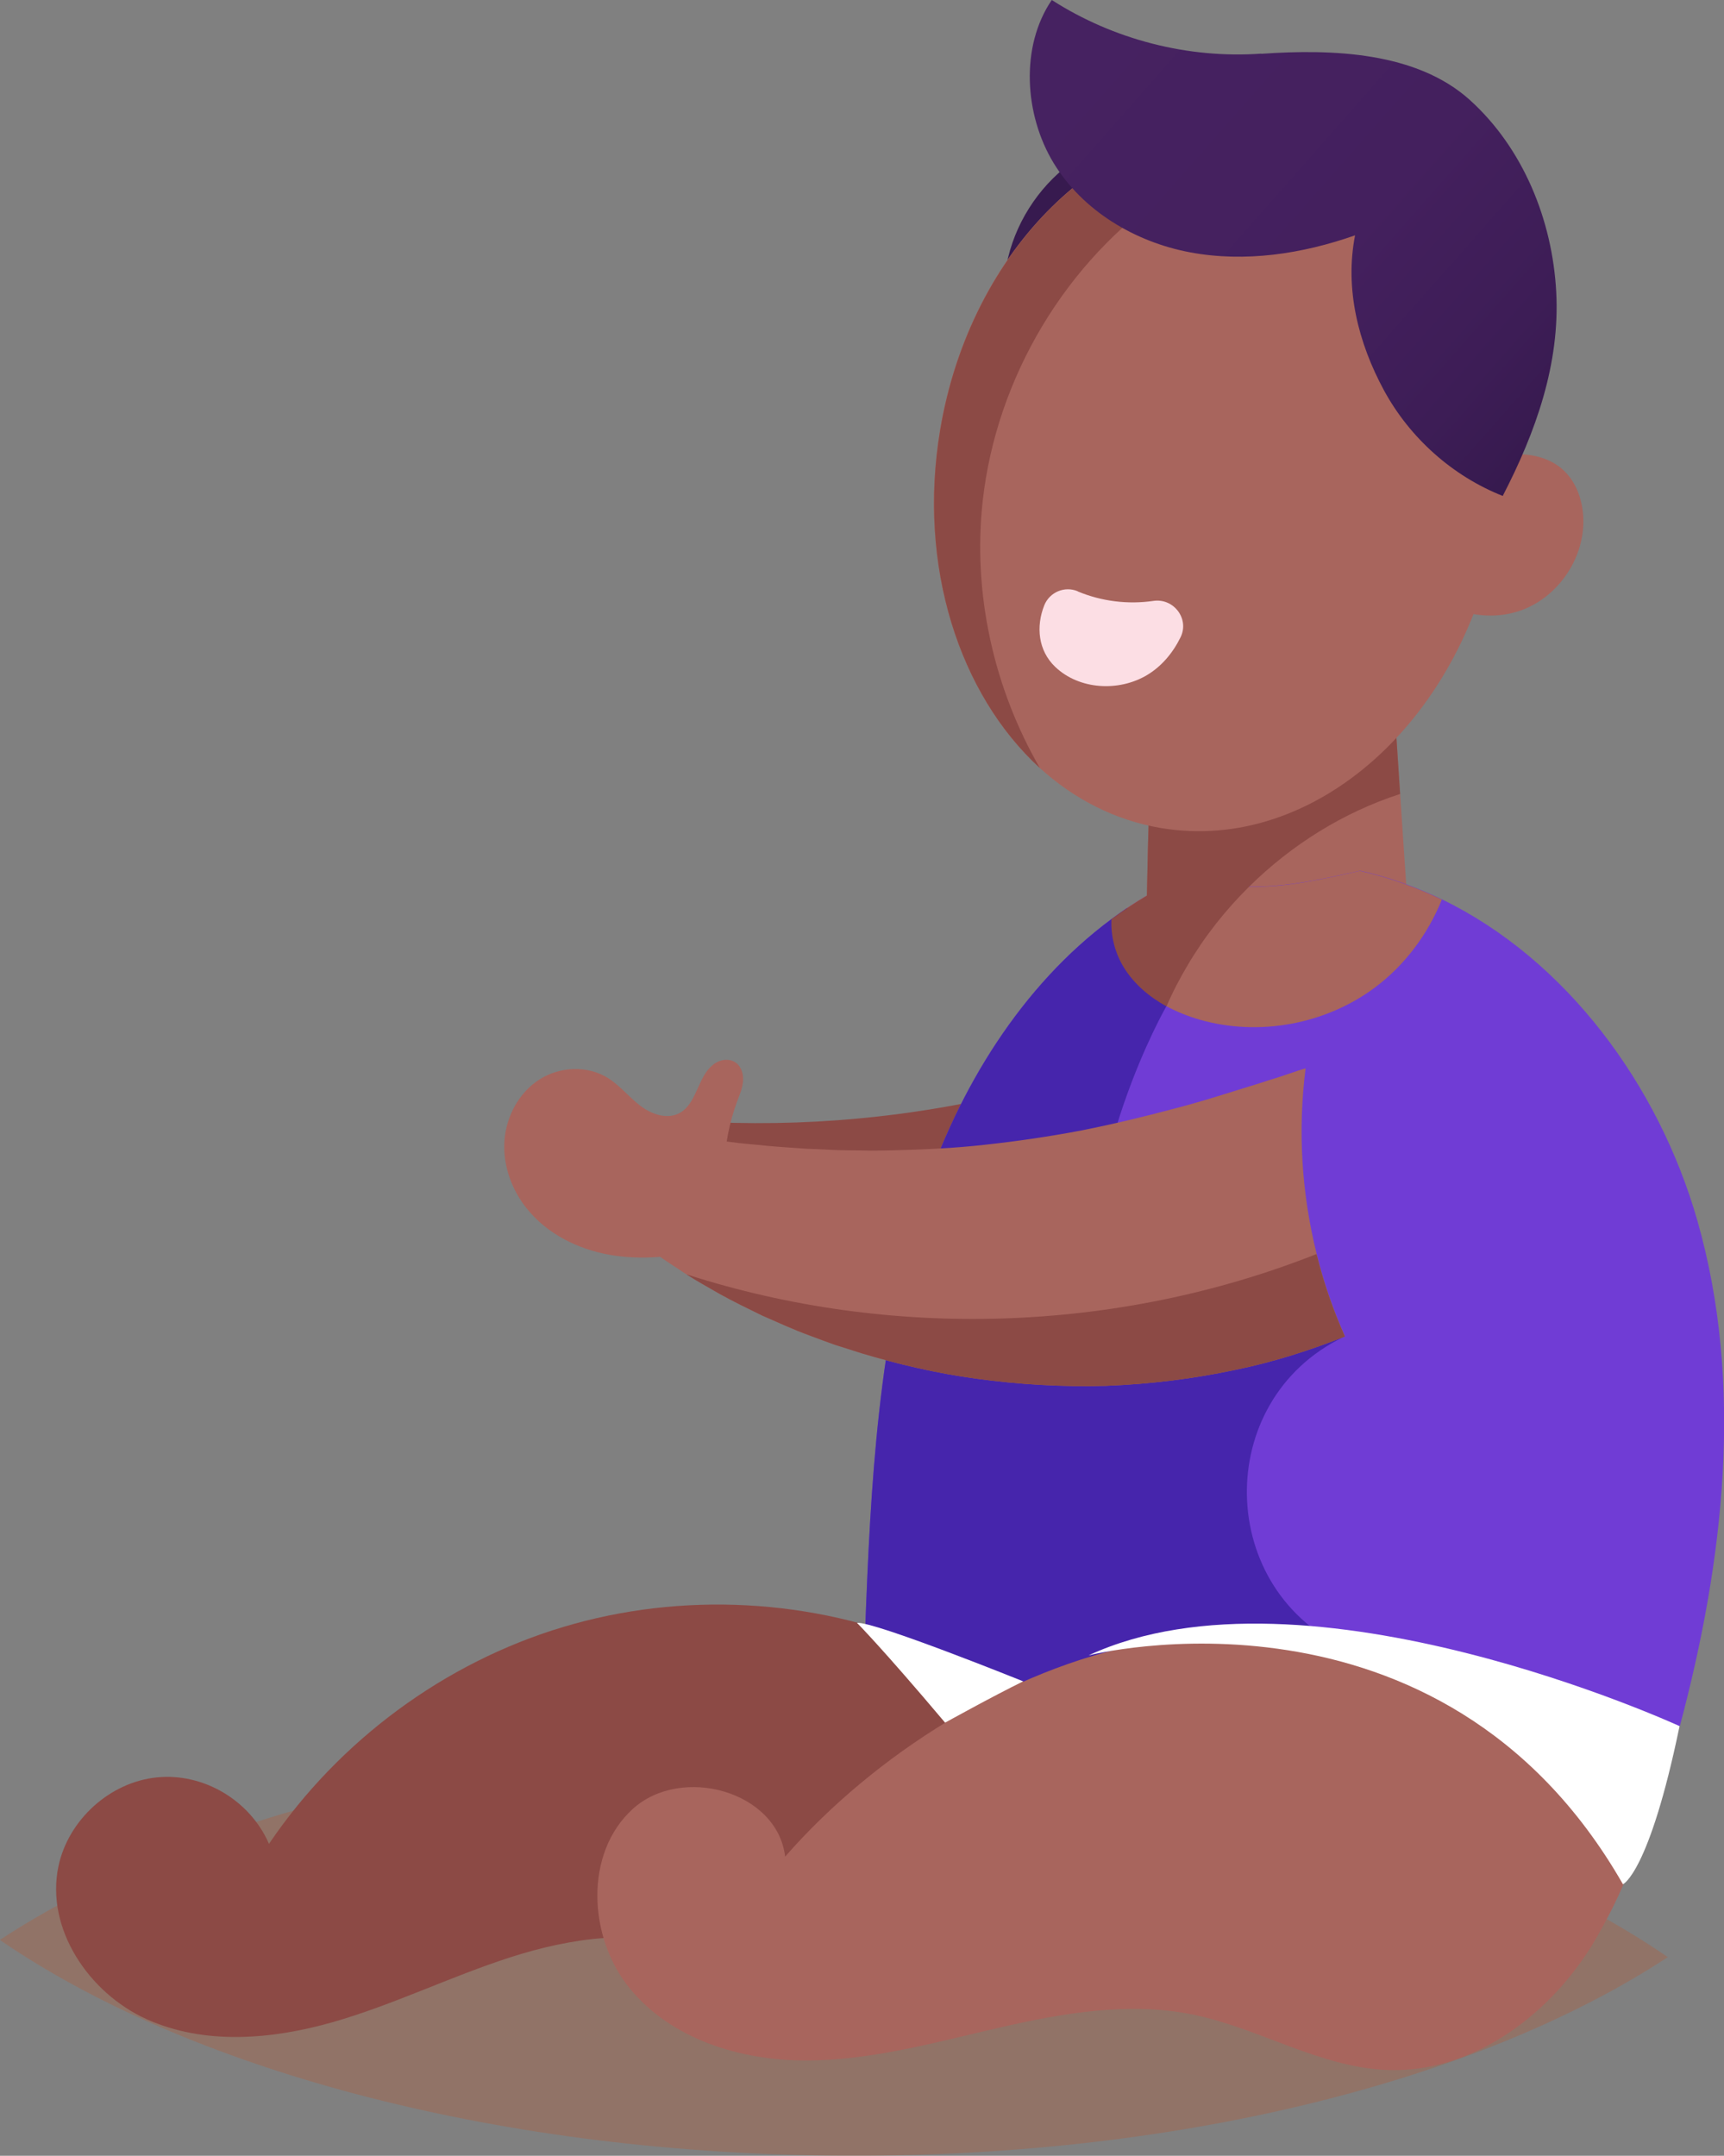
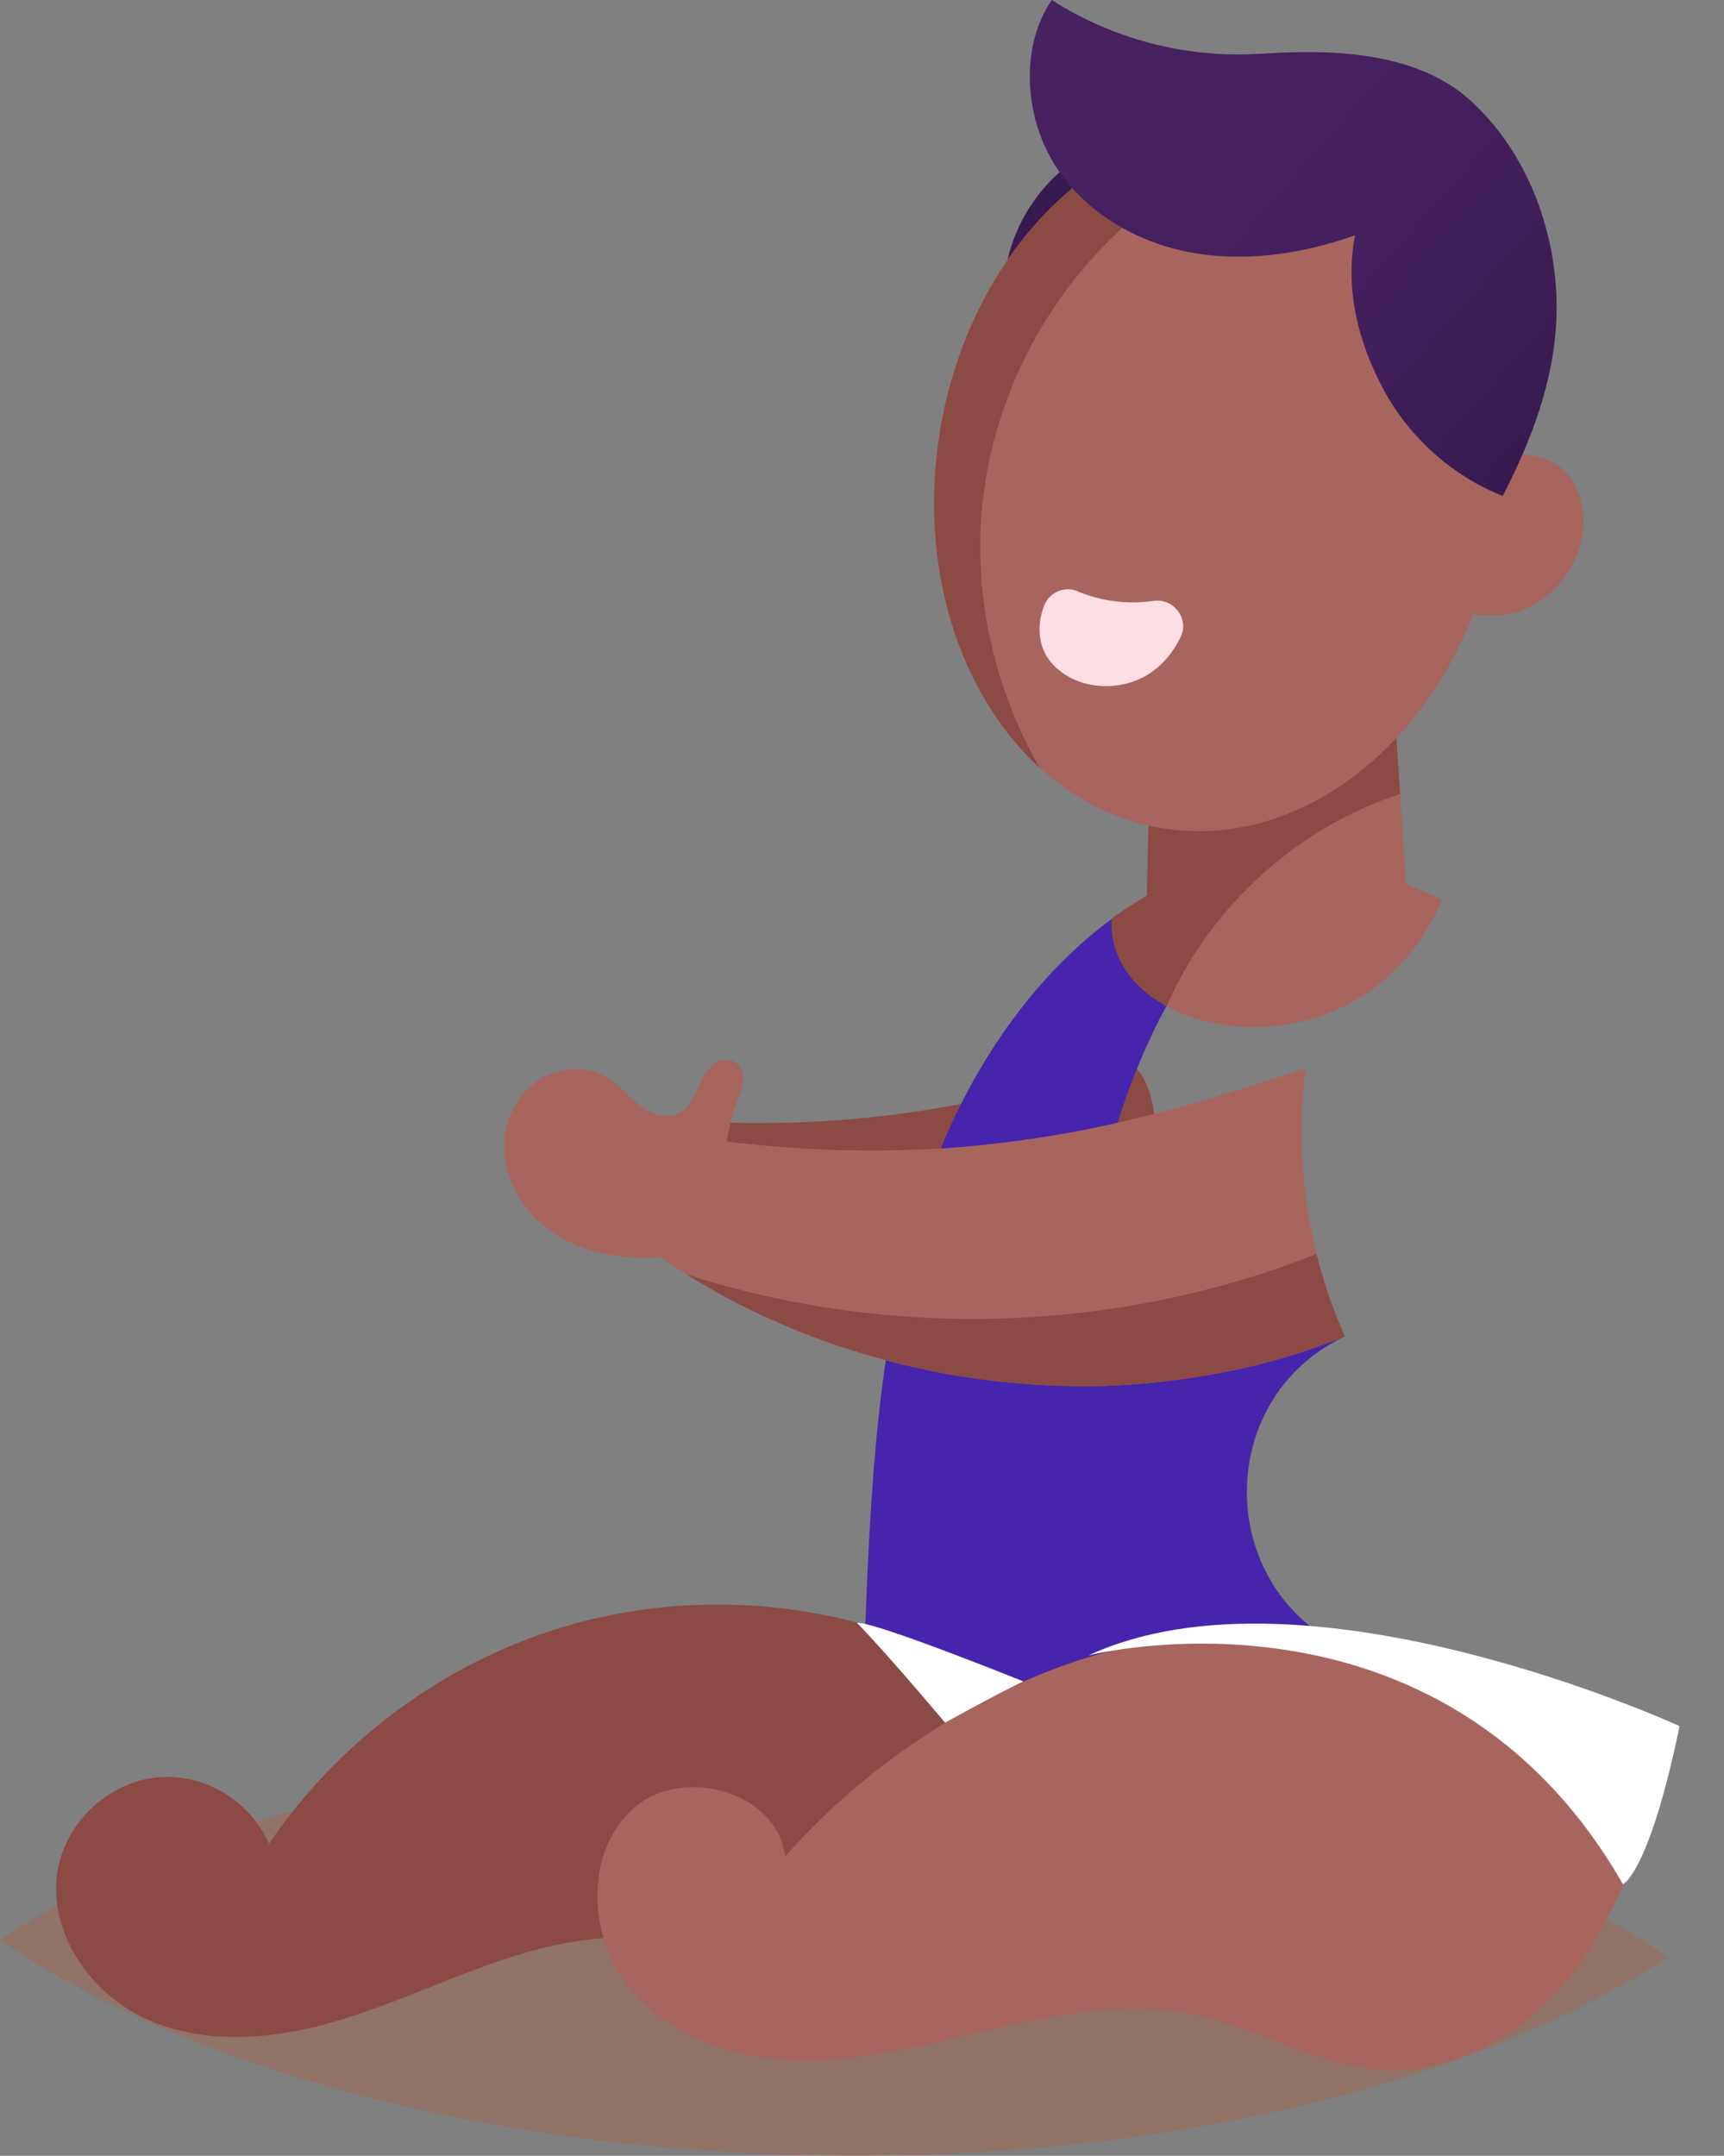
<svg xmlns="http://www.w3.org/2000/svg" viewBox="0 0 110.56 138.23">
  <rect x="0" y="0" width="110.56" height="138.23" fill="#808080" stroke="none" />
  <defs>
    <style>.f{fill:url(#d);}.g{fill:#fff;}.h{fill:#fcdee4;}.i{fill:#8c4a45;}.j{fill:#a8655d;}.k{fill:#371a4f;}.l{fill:#703cd5;}.m{fill:#4625ac;}.n{fill:#b75a32;opacity:.32;}</style>
    <linearGradient id="d" x1="100.67" y1="26.17" x2="71.14" y2=".15" gradientTransform="matrix(1, 0, 0, 1, 0, 0)" gradientUnits="userSpaceOnUse">
      <stop offset="0" stop-color="#371a4f" />
      <stop offset=".15" stop-color="#3d1d56" />
      <stop offset=".45" stop-color="#44205e" />
      <stop offset="1" stop-color="#462261" />
    </linearGradient>
  </defs>
  <g id="a" />
  <g id="b" />
  <g id="c">
    <g>
      <g>
        <path class="n" d="M106.96,125.49c-12.05,7.92-31.59,12.96-53.61,12.73-22.02-.23-41.47-5.66-53.36-13.83,12.05-7.92,31.6-12.96,53.62-12.73,22.02,.23,41.45,5.66,53.34,13.83Z" />
        <path class="i" d="M43.08,71.79c-.86-.07-1.75-.15-2.56,.12-.82,.28-1.55,1.02-1.52,1.89,.04,1.04,1.06,1.73,1.98,2.2,6.73,3.48,14.26,5.39,21.82,5.55,2.61,.05,5.35-.13,7.59-1.5,1.99-1.22,3.24-3.4,3.61-5.68,.28-1.74,.11-5.95-2.06-6.34-1.04-.19-3.29,1.05-4.34,1.35-1.53,.43-3.07,.81-4.63,1.14-3.05,.64-6.14,1.08-9.25,1.31-3.53,.26-7.09,.25-10.62-.04Z" />
        <path class="k" d="M69.02,10.21c-2.16,1.46-3.75,3.75-4.37,6.3-.62,2.55-.26,5.32,.99,7.62,.96-1.37,2.59-2.33,3.88-3.39,1.29-1.06,2.58-2.17,3.46-3.59,.88-1.42,1.29-3.24,.69-4.8-.6-1.57-3.27-3.06-4.65-2.13Z" />
        <path class="i" d="M59.47,105.57c-7.34-3.08-15.73-3.53-23.34-1.25-7.62,2.28-14.4,7.29-18.88,13.91-1.21-2.79-4.2-4.57-7.2-4.26-3,.3-5.67,2.72-6.3,5.69-.85,4,1.95,8.14,5.65,9.81,3.7,1.67,8.01,1.31,11.91,.2,3.9-1.11,7.57-2.93,11.43-4.17,3.86-1.24,8.1-1.86,11.94-.55,3.91,1.34,8.67,.42,12.74-.31,4.06-.73,8.08-2.6,10.59-5.92,2.51-3.31,3.16-8.21,.89-11.68-2.1-3.2-5.89-2.89-9.42-1.47Z" />
        <path class="j" d="M90.36,59.36c-3.75,3.25-9.43,4.13-14.18,2.5-.96-.33-1.88-.76-2.74-1.3,.05-1.04,.09-2.09,.11-3.14,.05-2.07,.07-4.15,.18-6.2,5.71-1.3,11.75-3.09,15.6-7.21,.16,2.3,.31,4.6,.46,6.9,.13,1.93,.26,3.86,.39,5.8,.06,.89,.12,1.77,.18,2.66Z" />
-         <path class="l" d="M107.72,110.67c-17.55,2.23-35.63,.08-52.24-6.06,.34-9.23,.84-19.13,3.71-27.9,2.27-6.92,6.34-13.52,12.09-17.78,.33-.24,.66-.48,1-.71,1.25-.84,2.57-1.57,3.97-2.18,3.58,1.48,7.21,.62,10.98-.21,1.83,.41,3.58,1.04,5.25,1.84,7.96,3.87,13.88,11.89,16.37,20.59,3.01,10.52,1.7,21.84-1.12,32.41Z" />
        <path class="j" d="M92.47,57.67c-.9,2.24-2.39,4.23-4.31,5.66-3.17,2.36-7.44,3.14-11.23,2.05-.73-.21-1.45-.5-2.13-.86-1.11-.61-2.08-1.43-2.74-2.5-.56-.91-.85-2.02-.79-3.09,.73-.54,1.49-1.05,2.27-1.51,.86-.51,1.76-.97,2.69-1.37,1.28,.53,2.57,.76,3.88,.8,2.32,.07,4.68-.47,7.1-1.01,1.01,.23,1.99,.52,2.95,.87,.78,.28,1.55,.61,2.3,.97Z" />
        <path class="m" d="M107.72,110.67c-17.55,2.23-35.63,.08-52.24-6.06,.34-9.23,.84-19.13,3.71-27.9,2.27-6.92,6.34-13.52,12.09-17.78,.33-.24,.66-.48,1-.71l2.52,6.3s-5.69,9.85-4.78,20.51l16.23,.66s-.04,.02-.11,.05c-8.43,4.08-8.18,16.33,.42,20.06,5.33,2.31,12.24,4.03,21.15,4.88Z" />
        <path class="j" d="M86.26,85.69c-2.19,.87-4.55,1.64-7.06,2.15-2.63,.56-5.41,.91-8.26,1.02-2.85,.08-5.63-.09-8.26-.45-2.64-.35-5.13-.95-7.44-1.64-.57-.18-1.14-.37-1.7-.54-.56-.2-1.1-.4-1.63-.6-1.07-.39-2.07-.86-3.04-1.28-.96-.47-1.87-.91-2.73-1.39-.74-.43-1.46-.82-2.12-1.25-.1-.06-.2-.12-.29-.19-.75-.49-1.46-.95-2.1-1.45-.65-.49-1.25-.93-1.78-1.41-.53-.47-1.03-.9-1.46-1.33-.43-.43-.81-.85-1.14-1.23-.33-.38-.61-.75-.82-1.09-.22-.34-.39-.65-.51-.93-.24-.56-.26-1-.07-1.32,.2-.32,.6-.51,1.19-.59,.29-.04,.63-.05,1.02-.03,.38,.02,.81,.05,1.28,.09,.47,.04,.98,.11,1.52,.19,.55,.07,1.15,.15,1.77,.24,.62,.11,1.29,.18,1.98,.28,.69,.11,1.43,.18,2.19,.28,.75,.11,1.56,.16,2.38,.25,.82,.08,1.68,.12,2.55,.19,.88,.02,1.77,.1,2.7,.1,.46,0,.92,.01,1.4,.02,.47,0,.94-.01,1.43-.02,1.92-.05,3.91-.13,5.93-.36,2.02-.22,4.08-.52,6.14-.91,2.07-.41,4.05-.89,5.96-1.4,1.91-.49,3.71-1.09,5.45-1.62,.43-.14,.86-.28,1.29-.41,.42-.14,.84-.28,1.25-.42,.15-.05,.31-.1,.45-.14-.51,3.96-.26,8.03,.71,11.91,.45,1.82,1.06,3.59,1.82,5.29Z" />
        <path class="i" d="M86.26,85.69c-2.19,.87-4.55,1.64-7.06,2.15-2.63,.56-5.41,.91-8.26,1.02-2.85,.08-5.63-.09-8.26-.45-2.64-.35-5.13-.95-7.44-1.64-.57-.18-1.14-.37-1.7-.54-.56-.2-1.1-.4-1.63-.6-1.07-.39-2.07-.86-3.04-1.28-.96-.47-1.87-.91-2.73-1.39-.74-.43-1.46-.82-2.12-1.25,13.09,4.22,27.62,3.76,40.41-1.3,.45,1.82,1.06,3.59,1.82,5.29Z" />
        <path class="i" d="M89.79,50.91c-3.62,1.17-6.94,3.24-9.67,5.93-1.52,1.5-2.85,3.18-3.94,5.02-.51,.86-.98,1.75-1.37,2.67-1.11-.61-2.08-1.43-2.74-2.5-.56-.91-.85-2.02-.79-3.09,.73-.54,1.49-1.05,2.27-1.51,.05-2.07,.07-4.15,.18-6.2,5.71-1.3,11.75-3.09,15.6-7.21,.16,2.3,.31,4.6,.46,6.9Z" />
        <path class="j" d="M96.07,33.67c-2.07,12.4-11.75,21.1-21.64,19.42-2.94-.5-5.56-1.86-7.75-3.85-5.15-4.71-7.85-12.93-6.4-21.65,1.94-11.66,10.61-20.04,19.85-19.62,.59,.03,1.19,.09,1.78,.19,9.88,1.68,16.21,13.1,14.15,25.5Z" />
        <path class="j" d="M93.83,29.81c1.05-.31,2.12-.63,3.22-.68,1.1-.05,2.25,.2,3.09,.91,.99,.83,1.43,2.2,1.4,3.51-.05,2.38-1.63,4.65-3.82,5.52-2.19,.87-4.88,.29-6.53-1.42,2.03-1.93,2.82-5.05,2.64-7.85Z" />
        <path class="j" d="M106.34,110.53c-.56,5.6-1.12,8.74-3.9,13.62-2.78,4.88-7.89,8.79-13.46,8.58-4.33-.16-8.22-2.68-12.46-3.55-4.11-.84-8.37-.1-12.46,.84-4.09,.94-8.19,2.1-12.39,2.1-4.2,0-8.62-1.36-11.29-4.63-2.67-3.27-2.92-8.67,.2-11.5,3.12-2.83,9.27-1.15,9.77,3.06,5.71-6.54,14.42-12.05,22.92-13.65,10.93-2.06,21.95,5.06,33.06,5.13Z" />
        <path class="i" d="M80.14,7.98c-1.34,1.78-3.3,3-5.2,4.29-6.56,4.45-11.04,11.92-11.92,19.86-.65,5.91,.7,11.99,3.67,17.12-5.15-4.71-7.85-12.93-6.4-21.65,1.94-11.66,10.61-20.04,19.85-19.62Z" />
        <path class="f" d="M80.88,3.44c-4.69,.33-9.47-.9-13.43-3.44-2.03,2.98-1.76,7.35,.11,10.44,1.87,3.08,5.23,5.08,8.76,5.74s7.19,.1,10.58-1.09c-.67,3.42,.2,6.89,1.86,9.95,1.66,3.05,4.4,5.49,7.61,6.76,2.12-4.1,3.68-8.47,3.43-13.09-.25-4.62-2.13-9.22-5.54-12.3-3.42-3.08-8.8-3.28-13.37-2.96Z" />
        <path class="h" d="M69.11,37.92c1.53,.64,3.23,.85,4.86,.61,1.3-.19,2.32,1.15,1.74,2.33-.49,1-1.21,1.86-2.14,2.42-1.82,1.09-4.36,.95-5.9-.52-1.1-1.05-1.24-2.59-.7-3.95,.34-.84,1.3-1.25,2.14-.9Z" />
        <path class="j" d="M46.45,74.94c.03-1.47,.31-2.93,.82-4.31,.16-.42,.34-.84,.38-1.29,.04-.45-.1-.94-.46-1.2-.33-.24-.79-.23-1.16-.06-.37,.18-.65,.5-.86,.85-.51,.85-.73,1.97-1.59,2.44-.8,.43-1.8,.08-2.52-.47-.72-.55-1.3-1.29-2.06-1.77-1.32-.83-3.1-.75-4.41,.09-1.31,.84-2.13,2.36-2.24,3.93-.11,1.56,.46,3.14,1.44,4.35,1.3,1.62,3.27,2.6,5.31,2.96,2.04,.36,4.13,.13,6.15-.34,.41-.97,.87-2.25,1.28-3.23,.11-.27,.23-.55,.24-.84,0-.29-.03-.99-.29-1.12Z" />
      </g>
      <path class="g" d="M69.83,106.14s22.54-5.77,34.25,14.68c0,0,1.68-.71,3.63-10.14,0,0-23.91-11-37.89-4.54Z" />
      <path class="g" d="M54.96,104.06s1.61,1.61,5.65,6.4c0,0,3-1.67,5.01-2.65,0,0-9.57-3.86-10.66-3.75Z" />
    </g>
  </g>
  <g id="e" />
</svg>